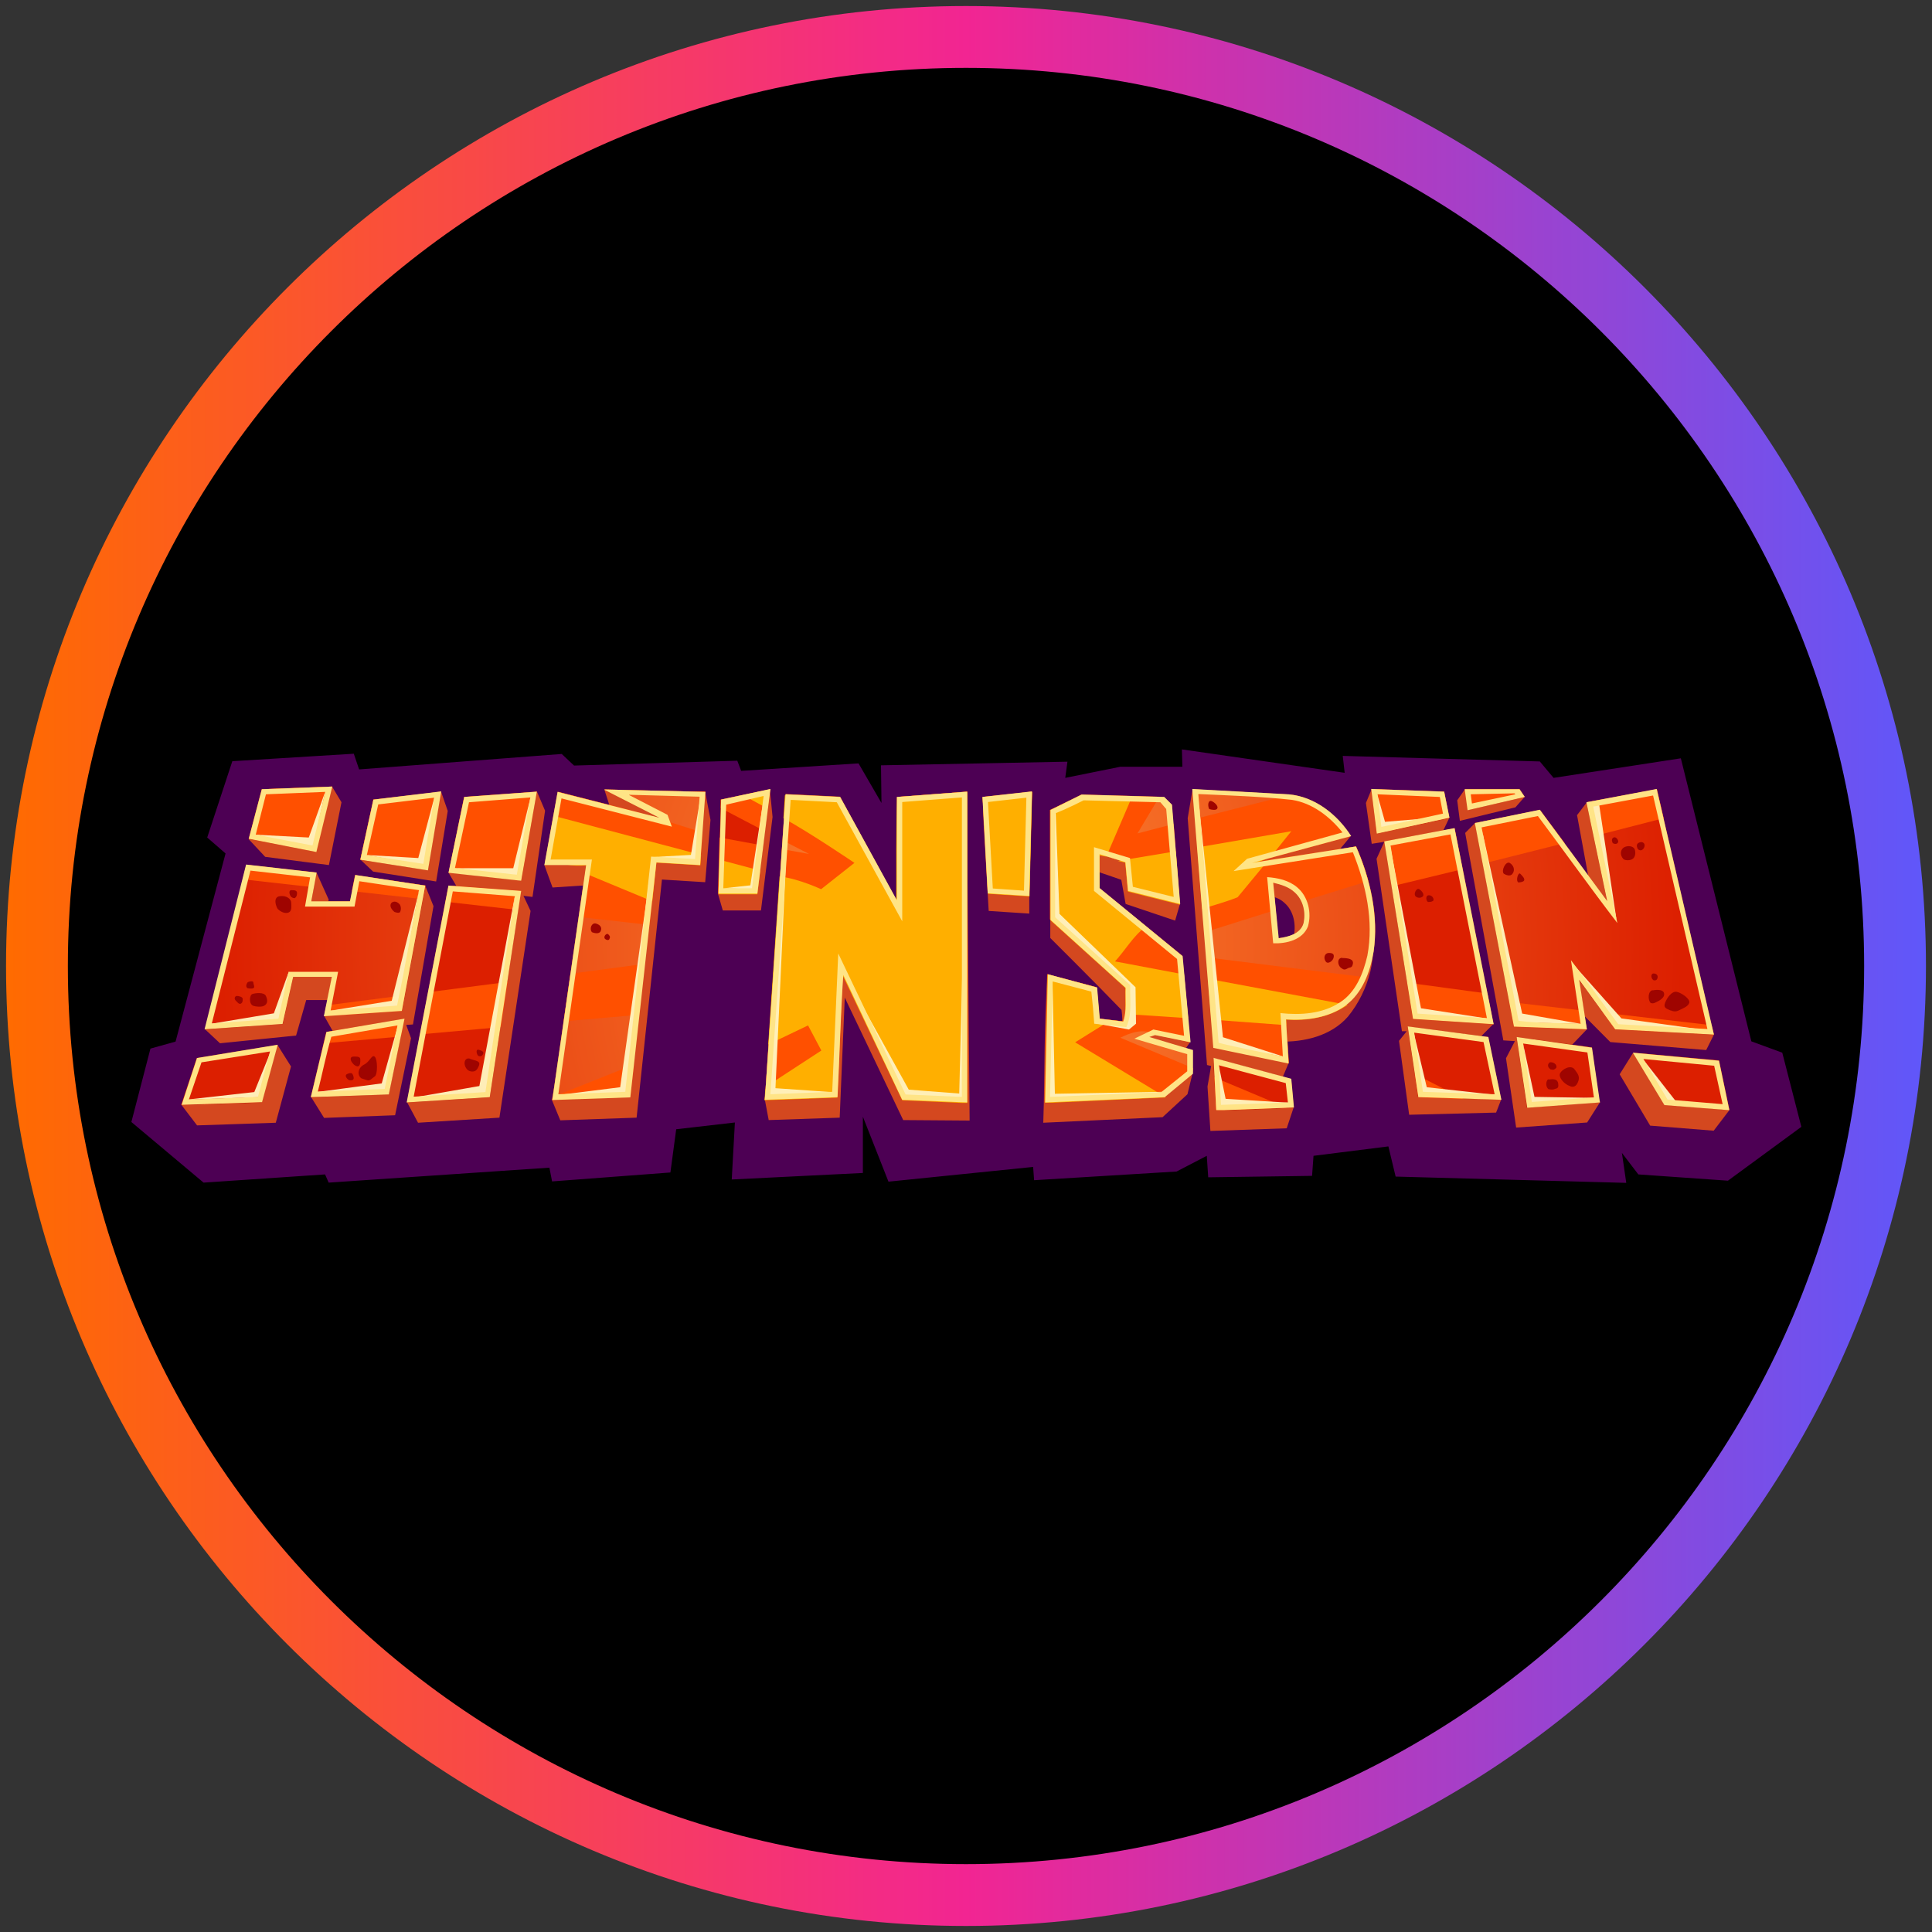
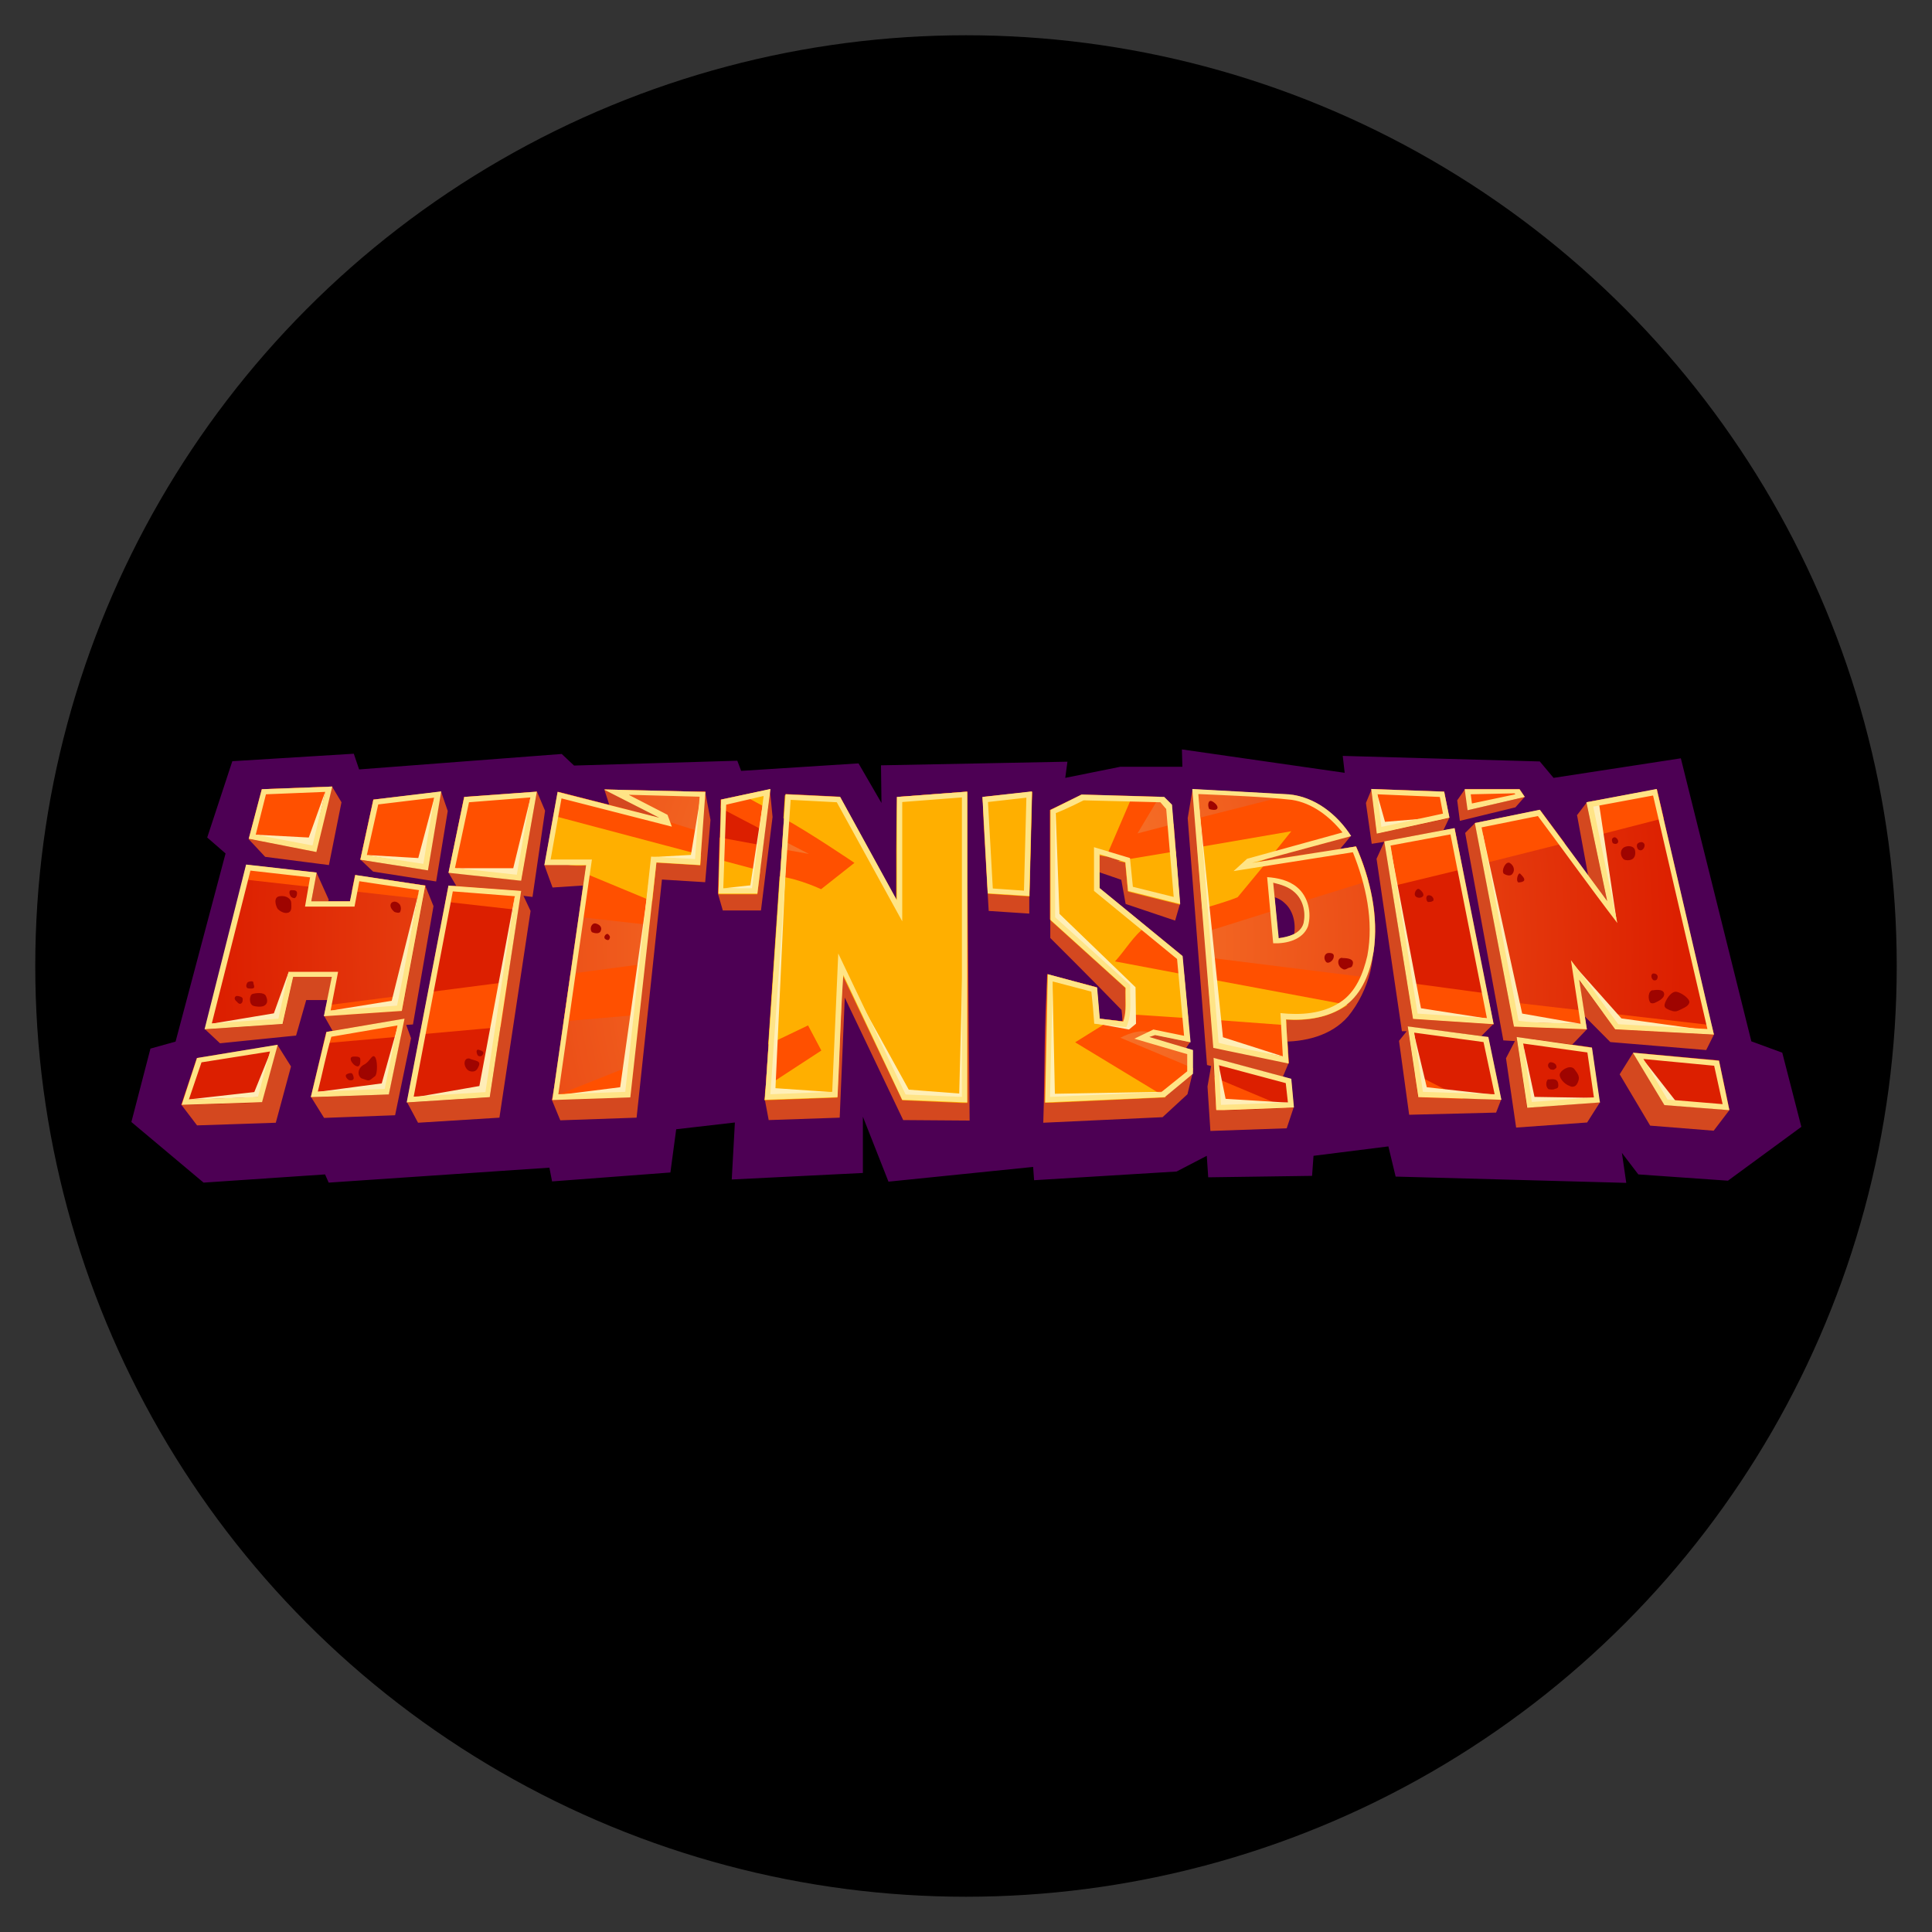
<svg xmlns="http://www.w3.org/2000/svg" xmlns:xlink="http://www.w3.org/1999/xlink" id="Layer_1" data-name="Layer 1" width="80" height="80" viewBox="0 0 80 80">
  <rect x="0" y="0" width="80" height="80" fill="#333333" stroke="none" />
  <defs>
    <style>
      .cls-1 {
        fill: url(#radial-gradient-34);
      }

      .cls-2 {
        fill: url(#radial-gradient-10);
      }

      .cls-3 {
        fill: #fff1bc;
      }

      .cls-4 {
        fill: #9f0400;
      }

      .cls-5 {
        fill: url(#radial-gradient-45);
      }

      .cls-6 {
        fill: url(#radial-gradient-56);
      }

      .cls-7 {
        fill: url(#radial-gradient-35);
      }

      .cls-8 {
        fill: url(#radial-gradient-46);
      }

      .cls-9 {
        fill: url(#radial-gradient-9);
      }

      .cls-10 {
        fill: url(#radial-gradient-28);
      }

      .cls-11 {
        fill: #4d0054;
      }

      .cls-12 {
        fill: url(#radial-gradient-61);
      }

      .cls-13 {
        fill: url(#radial-gradient-48);
      }

      .cls-14 {
        fill: url(#radial-gradient-14);
      }

      .cls-15 {
        fill: url(#radial-gradient-58);
      }

      .cls-16 {
        fill: url(#radial-gradient-16);
      }

      .cls-17 {
        fill: url(#radial-gradient-40);
      }

      .cls-18 {
        fill: url(#radial-gradient-18);
      }

      .cls-19 {
        fill: url(#radial-gradient-38);
      }

      .cls-20 {
        fill: url(#radial-gradient-57);
      }

      .cls-21 {
        fill: url(#radial-gradient-5);
      }

      .cls-22 {
        fill: url(#radial-gradient-54);
      }

      .cls-23 {
        fill: url(#radial-gradient-37);
      }

      .cls-24 {
        fill: url(#radial-gradient);
      }

      .cls-25 {
        fill: url(#radial-gradient-3);
      }

      .cls-26 {
        fill: url(#radial-gradient-32);
      }

      .cls-27 {
        fill: url(#radial-gradient-24);
      }

      .cls-28 {
        fill: url(#radial-gradient-59);
      }

      .cls-29 {
        fill: url(#radial-gradient-20);
      }

      .cls-30 {
        fill: url(#radial-gradient-44);
      }

      .cls-31 {
        fill: url(#radial-gradient-29);
      }

      .cls-32 {
        fill: url(#radial-gradient-41);
      }

      .cls-33 {
        fill: #ffe486;
      }

      .cls-34 {
        fill: url(#radial-gradient-39);
      }

      .cls-35 {
        fill: url(#radial-gradient-49);
      }

      .cls-36 {
        fill: url(#radial-gradient-11);
      }

      .cls-37 {
        fill: url(#radial-gradient-26);
      }

      .cls-38 {
        fill: url(#radial-gradient-8);
      }

      .cls-39 {
        fill: url(#radial-gradient-42);
      }

      .cls-40 {
        fill: url(#radial-gradient-2);
      }

      .cls-41 {
        fill: url(#radial-gradient-23);
      }

      .cls-42 {
        fill: url(#radial-gradient-27);
      }

      .cls-43 {
        fill: url(#radial-gradient-30);
      }

      .cls-44 {
        fill: url(#radial-gradient-21);
      }

      .cls-45 {
        fill: url(#radial-gradient-53);
      }

      .cls-46 {
        fill: url(#radial-gradient-4);
      }

      .cls-47 {
        fill: url(#radial-gradient-25);
      }

      .cls-48 {
        fill: url(#radial-gradient-22);
      }

      .cls-49 {
        fill: url(#radial-gradient-36);
      }

      .cls-50 {
        fill: #d4481f;
      }

      .cls-51 {
        fill: url(#radial-gradient-47);
      }

      .cls-52 {
        fill: url(#radial-gradient-12);
      }

      .cls-53 {
        fill: url(#radial-gradient-19);
      }

      .cls-54 {
        fill: url(#radial-gradient-52);
      }

      .cls-55 {
        fill: url(#radial-gradient-31);
      }

      .cls-56 {
        fill: url(#radial-gradient-51);
      }

      .cls-57 {
        fill: url(#radial-gradient-15);
      }

      .cls-58 {
        fill: url(#radial-gradient-50);
      }

      .cls-59 {
        fill: url(#radial-gradient-60);
      }

      .cls-60 {
        fill: url(#radial-gradient-6);
      }

      .cls-61 {
        fill: url(#radial-gradient-55);
      }

      .cls-62 {
        fill: url(#radial-gradient-33);
      }

      .cls-63 {
        fill: #8f290b;
      }

      .cls-64 {
        fill: url(#radial-gradient-7);
      }

      .cls-65 {
        fill: url(#radial-gradient-17);
      }

      .cls-66 {
        fill: url(#radial-gradient-43);
      }

      .cls-67 {
        fill: url(#radial-gradient-13);
      }

      .cls-68 {
        opacity: .98;
      }

      .cls-69 {
        fill: url(#linear-gradient);
      }
    </style>
    <linearGradient id="linear-gradient" x1=".25" y1="390" x2="79.75" y2="390" gradientTransform="translate(0 -350)" gradientUnits="userSpaceOnUse">
      <stop offset="0" stop-color="#ff6b00" />
      <stop offset=".5" stop-color="#f22592" />
      <stop offset="1" stop-color="#5f57fa" />
    </linearGradient>
    <radialGradient id="radial-gradient" cx="245.05" cy="-81.05" fx="245.05" fy="-81.05" r=".42" gradientTransform="translate(17703.86 -7000.18) rotate(179.95) scale(72.11 86.66)" gradientUnits="userSpaceOnUse">
      <stop offset="0" stop-color="#ff8b34" />
      <stop offset="1" stop-color="#dc1f00" />
    </radialGradient>
    <radialGradient id="radial-gradient-2" cx="245.05" cy="-81.05" fx="245.05" fy="-81.05" r=".42" xlink:href="#radial-gradient" />
    <radialGradient id="radial-gradient-3" cx="35.14" cy="29.64" fx="35.14" fy="29.64" r=".42" gradientTransform="translate(0 80) scale(1 -1)" xlink:href="#radial-gradient" />
    <radialGradient id="radial-gradient-4" cx="245.05" cy="-81.05" fx="245.05" fy="-81.05" r=".42" xlink:href="#radial-gradient" />
    <radialGradient id="radial-gradient-5" cx="35.14" cy="29.64" fx="35.14" fy="29.64" r=".42" gradientTransform="translate(0 80) scale(1 -1)" xlink:href="#radial-gradient" />
    <radialGradient id="radial-gradient-6" cx="35.14" cy="29.64" fx="35.14" fy="29.64" r=".42" gradientTransform="translate(0 80) scale(1 -1)" xlink:href="#radial-gradient" />
    <radialGradient id="radial-gradient-7" cx="245.05" cy="-81.05" fx="245.05" fy="-81.05" r=".42" xlink:href="#radial-gradient" />
    <radialGradient id="radial-gradient-8" cx="35.14" cy="29.64" fx="35.14" fy="29.64" r=".42" gradientTransform="translate(0 80) scale(1 -1)" xlink:href="#radial-gradient" />
    <radialGradient id="radial-gradient-9" cx="35.14" cy="29.64" fx="35.14" fy="29.64" r=".42" gradientTransform="translate(0 80) scale(1 -1)" xlink:href="#radial-gradient" />
    <radialGradient id="radial-gradient-10" cx="245.05" fx="245.05" r=".42" xlink:href="#radial-gradient" />
    <radialGradient id="radial-gradient-11" cx="35.14" cy="29.64" fx="35.14" fy="29.64" r=".42" gradientTransform="translate(0 80) scale(1 -1)" xlink:href="#radial-gradient" />
    <radialGradient id="radial-gradient-12" cx="245.05" cy="-81.05" fx="245.05" fy="-81.05" r=".42" xlink:href="#radial-gradient" />
    <radialGradient id="radial-gradient-13" cx="35.14" cy="29.64" fx="35.14" fy="29.64" r=".42" gradientTransform="translate(0 80) scale(1 -1)" xlink:href="#radial-gradient" />
    <radialGradient id="radial-gradient-14" r=".42" xlink:href="#radial-gradient" />
    <radialGradient id="radial-gradient-15" cx="35.14" cy="29.64" fx="35.14" fy="29.64" r=".42" gradientTransform="translate(0 80) scale(1 -1)" xlink:href="#radial-gradient" />
    <radialGradient id="radial-gradient-16" cx="35.14" cy="29.64" fx="35.14" fy="29.64" r=".42" gradientTransform="translate(0 80) scale(1 -1)" xlink:href="#radial-gradient" />
    <radialGradient id="radial-gradient-17" cx="35.14" cy="29.64" fx="35.14" fy="29.64" r=".42" gradientTransform="translate(0 80) scale(1 -1)" xlink:href="#radial-gradient" />
    <radialGradient id="radial-gradient-18" cx="35.14" cy="29.64" fx="35.14" fy="29.64" r=".42" gradientTransform="translate(0 80) scale(1 -1)" xlink:href="#radial-gradient" />
    <radialGradient id="radial-gradient-19" cx="35.14" cy="29.64" fx="35.14" fy="29.64" r=".42" gradientTransform="translate(0 80) scale(1 -1)" xlink:href="#radial-gradient" />
    <radialGradient id="radial-gradient-20" cx="35.14" cy="29.64" fx="35.14" fy="29.64" r=".42" gradientTransform="translate(0 80) scale(1 -1)" xlink:href="#radial-gradient" />
    <radialGradient id="radial-gradient-21" cx="35.14" cy="29.64" fx="35.14" fy="29.64" r=".42" gradientTransform="translate(0 80) scale(1 -1)" xlink:href="#radial-gradient" />
    <radialGradient id="radial-gradient-22" cx="246.28" cy="-81.39" fx="246.28" fy="-81.39" r=".42" gradientTransform="translate(13644.76 -2065.94) rotate(-178.37) scale(54.98 30.61)" gradientUnits="userSpaceOnUse">
      <stop offset="0" stop-color="#ffc700" />
      <stop offset=".18" stop-color="#fdc601" />
      <stop offset="1" stop-color="#ff5000" />
    </radialGradient>
    <radialGradient id="radial-gradient-23" cx="35.18" cy="29.53" fx="35.18" fy="29.53" r=".42" gradientTransform="translate(0 80) scale(1 -1)" xlink:href="#radial-gradient-22" />
    <radialGradient id="radial-gradient-24" cx="35.18" cy="29.53" fx="35.18" fy="29.53" r=".42" gradientTransform="translate(0 80) scale(1 -1)" xlink:href="#radial-gradient-22" />
    <radialGradient id="radial-gradient-25" cx="35.18" cy="29.53" fx="35.18" fy="29.53" r=".42" gradientTransform="translate(0 80) scale(1 -1)" xlink:href="#radial-gradient-22" />
    <radialGradient id="radial-gradient-26" cx="35.18" cy="29.53" fx="35.18" fy="29.53" r=".42" gradientTransform="translate(0 80) scale(1 -1)" xlink:href="#radial-gradient-22" />
    <radialGradient id="radial-gradient-27" cx="35.18" cy="29.53" fx="35.18" fy="29.53" r=".42" gradientTransform="translate(0 80) scale(1 -1)" xlink:href="#radial-gradient-22" />
    <radialGradient id="radial-gradient-28" cx="35.18" cy="29.53" fx="35.18" fy="29.53" r=".42" gradientTransform="translate(0 80) scale(1 -1)" xlink:href="#radial-gradient-22" />
    <radialGradient id="radial-gradient-29" cx="35.18" cy="29.53" fx="35.18" fy="29.53" r=".42" gradientTransform="translate(0 80) scale(1 -1)" xlink:href="#radial-gradient-22" />
    <radialGradient id="radial-gradient-30" cx="35.18" cy="29.53" fx="35.18" fy="29.53" r=".42" gradientTransform="translate(0 80) scale(1 -1)" xlink:href="#radial-gradient-22" />
    <radialGradient id="radial-gradient-31" cx="35.18" cy="29.53" fx="35.18" fy="29.53" r=".42" gradientTransform="translate(0 80) scale(1 -1)" xlink:href="#radial-gradient-22" />
    <radialGradient id="radial-gradient-32" cx="35.18" cy="29.53" fx="35.18" fy="29.53" r=".42" gradientTransform="translate(0 80) scale(1 -1)" xlink:href="#radial-gradient-22" />
    <radialGradient id="radial-gradient-33" cx="35.18" cy="29.53" fx="35.18" fy="29.53" r=".42" gradientTransform="translate(0 80) scale(1 -1)" xlink:href="#radial-gradient-22" />
    <radialGradient id="radial-gradient-34" cx="35.18" cy="29.53" fx="35.18" fy="29.53" r=".42" gradientTransform="translate(0 80) scale(1 -1)" xlink:href="#radial-gradient-22" />
    <radialGradient id="radial-gradient-35" cx="35.18" cy="29.53" fx="35.18" fy="29.53" r=".42" gradientTransform="translate(0 80) scale(1 -1)" xlink:href="#radial-gradient-22" />
    <radialGradient id="radial-gradient-36" cx="35.18" cy="29.53" fx="35.18" fy="29.53" r=".42" gradientTransform="translate(0 80) scale(1 -1)" xlink:href="#radial-gradient-22" />
    <radialGradient id="radial-gradient-37" cx="35.18" cy="29.53" fx="35.18" fy="29.53" r=".42" gradientTransform="translate(0 80) scale(1 -1)" xlink:href="#radial-gradient-22" />
    <radialGradient id="radial-gradient-38" cx="35.18" cy="29.53" fx="35.18" fy="29.53" r=".42" gradientTransform="translate(0 80) scale(1 -1)" xlink:href="#radial-gradient-22" />
    <radialGradient id="radial-gradient-39" cx="35.18" cy="29.53" fx="35.18" fy="29.53" r=".42" gradientTransform="translate(0 80) scale(1 -1)" xlink:href="#radial-gradient-22" />
    <radialGradient id="radial-gradient-40" cx="35.18" cy="29.53" fx="35.18" fy="29.53" r=".42" gradientTransform="translate(0 80) scale(1 -1)" xlink:href="#radial-gradient-22" />
    <radialGradient id="radial-gradient-41" cx="35.18" cy="29.53" fx="35.18" fy="29.53" r=".42" gradientTransform="translate(0 80) scale(1 -1)" xlink:href="#radial-gradient-22" />
    <radialGradient id="radial-gradient-42" cx="35.18" cy="29.53" fx="35.18" fy="29.53" r=".42" gradientTransform="translate(0 80) scale(1 -1)" xlink:href="#radial-gradient-22" />
    <radialGradient id="radial-gradient-43" cx="35.18" cy="29.53" fx="35.18" fy="29.53" r=".42" gradientTransform="translate(0 80) scale(1 -1)" xlink:href="#radial-gradient-22" />
    <radialGradient id="radial-gradient-44" cx="35.18" cy="29.53" fx="35.18" fy="29.53" r=".42" gradientTransform="translate(0 80) scale(1 -1)" xlink:href="#radial-gradient-22" />
    <radialGradient id="radial-gradient-45" cx="35.18" cy="29.53" fx="35.18" fy="29.53" r=".42" gradientTransform="translate(0 80) scale(1 -1)" xlink:href="#radial-gradient-22" />
    <radialGradient id="radial-gradient-46" cx="35.18" cy="29.53" fx="35.18" fy="29.53" r=".42" gradientTransform="translate(0 80) scale(1 -1)" xlink:href="#radial-gradient-22" />
    <radialGradient id="radial-gradient-47" cx="35.18" cy="29.53" fx="35.18" fy="29.53" r=".42" gradientTransform="translate(0 80) scale(1 -1)" xlink:href="#radial-gradient-22" />
    <radialGradient id="radial-gradient-48" cx="35.18" cy="29.53" fx="35.18" fy="29.53" r=".42" gradientTransform="translate(0 80) scale(1 -1)" xlink:href="#radial-gradient-22" />
    <radialGradient id="radial-gradient-49" cx="35.18" cy="29.53" fx="35.18" fy="29.53" r=".42" gradientTransform="translate(0 80) scale(1 -1)" xlink:href="#radial-gradient-22" />
    <radialGradient id="radial-gradient-50" cx="35.18" cy="29.53" fx="35.18" fy="29.53" r=".42" gradientTransform="translate(0 80) scale(1 -1)" xlink:href="#radial-gradient-22" />
    <radialGradient id="radial-gradient-51" cx="35.18" cy="29.53" fx="35.18" fy="29.53" r=".42" gradientTransform="translate(0 80) scale(1 -1)" xlink:href="#radial-gradient-22" />
    <radialGradient id="radial-gradient-52" cx="241.21" cy="-74.94" fx="241.21" fy="-74.94" r=".42" gradientTransform="translate(-3569.05 -4507.65) rotate(90.04) scale(18.84 48.19)" gradientUnits="userSpaceOnUse">
      <stop offset="0" stop-color="#fcda00" />
      <stop offset="1" stop-color="#ffaf00" />
    </radialGradient>
    <radialGradient id="radial-gradient-53" cx="35.3" cy="29.85" fx="35.3" fy="29.85" r=".42" gradientTransform="translate(0 80) scale(1 -1)" xlink:href="#radial-gradient-52" />
    <radialGradient id="radial-gradient-54" cx="35.3" cy="29.85" fx="35.3" fy="29.85" r=".42" gradientTransform="translate(0 80) scale(1 -1)" xlink:href="#radial-gradient-52" />
    <radialGradient id="radial-gradient-55" cx="35.3" cy="29.85" fx="35.3" fy="29.85" r=".42" gradientTransform="translate(0 80) scale(1 -1)" xlink:href="#radial-gradient-52" />
    <radialGradient id="radial-gradient-56" cx="35.3" cy="29.85" fx="35.3" fy="29.85" r=".42" gradientTransform="translate(0 80) scale(1 -1)" xlink:href="#radial-gradient-52" />
    <radialGradient id="radial-gradient-57" cx="35.3" cy="29.85" fx="35.3" fy="29.85" r=".42" gradientTransform="translate(0 80) scale(1 -1)" xlink:href="#radial-gradient-52" />
    <radialGradient id="radial-gradient-58" cx="35.3" cy="29.85" fx="35.3" fy="29.85" r=".42" gradientTransform="translate(0 80) scale(1 -1)" xlink:href="#radial-gradient-52" />
    <radialGradient id="radial-gradient-59" cx="35.3" cy="29.85" fx="35.3" fy="29.85" r=".42" gradientTransform="translate(0 80) scale(1 -1)" xlink:href="#radial-gradient-52" />
    <radialGradient id="radial-gradient-60" cx="35.3" cy="29.85" fx="35.3" fy="29.85" r=".42" gradientTransform="translate(0 80) scale(1 -1)" xlink:href="#radial-gradient-52" />
    <radialGradient id="radial-gradient-61" cx="35.3" cy="29.85" fx="35.3" fy="29.85" r=".42" gradientTransform="translate(0 80) scale(1 -1)" xlink:href="#radial-gradient-52" />
  </defs>
  <circle cx="40" cy="40" r="38.54" />
-   <path id="casino_com" data-name="casino com" class="cls-69" d="M40,79.75C18.08,79.75.25,61.92.25,40S18.08.25,40,.25s39.75,17.83,39.75,39.75-17.83,39.75-39.75,39.75h0ZM40,2.81C19.49,2.81,2.81,19.49,2.81,40s16.68,37.19,37.19,37.19,37.19-16.68,37.19-37.19S60.51,2.81,40,2.81Z" />
  <g>
    <path class="cls-11" d="M48.93,31.03l6.75.97-.08-.7,8.16.23.57.68,5.27-.81,2.92,11.72,1.28.47.79,3.07-3.04,2.23-3.71-.26-.68-.89.18,1.24-9.55-.26-.3-1.25-3.1.39-.06.83-4.3.06-.06-.89-1.25.65-5.9.36-.04-.55-5.99.61-1.06-2.69v2.33s-5.43.27-5.43.27l.13-2.36-2.43.28-.24,1.79-4.9.37-.11-.57-9.14.62-.15-.34-5.03.34-2.99-2.51.79-3.04,1.04-.29,2.07-7.79-.76-.66,1.04-3.16,5.03-.31.22.65,8.39-.64.51.48,6.76-.2.16.42,4.86-.31.95,1.64-.02-1.56,7.72-.15-.09.67,2.28-.46h2.57s-.02-.72-.02-.72h0Z" />
    <g>
      <path class="cls-50" d="M13.59,32.61l.16-.04.39.65-.52,2.6-2.64-.34-.69-.74,3.29-2.12h0ZM25.03,32.69l4.17.1.22,1.16-.22,2.58-1.79-.11-1.05,9.86-3.16.11-.35-.85,1.71-8.9-1.68.11-.34-.93.87-1.92,4.02.95-2.09-1.18-.31-.96h0ZM31.88,32.69l.11,1.14-.48,3.87h-1.58l-.2-.69,2.14-4.31ZM49.38,32.68s2.78,1.27,4.29,1.39c.77.11,1.52.3,2.26.55-.3.38-.62.75-.97,1.09.3.16.65.25.9.48.82,1.15,1.22,2.65.88,4.05-.17.67-.48,1.31-.92,1.85-.7.81-1.83,1.07-2.85,1.04l.38.91-.32.76-2.05-.51,2.58,1.59-.28.84-3.16.11-.12-1.84.15-.85-.17-.04-.8-10.22.2-1.19h0ZM52.45,37.05l.11,2.36c.38-.07.86-.16,1-.58.12-.5.03-1.1-.38-1.45-.2-.19-.48-.26-.74-.34h0ZM56.79,32.68l3.22,1.19-.31.65-2.35.34,4.49,7.54-.54.54s-1.74-.18-2.66-.24l3.52,2.83-.21.54-3.6.09-.42-3.06.32-.4h-.2l-1.05-7.14.32-.7-.52.08-.24-1.69.24-.58h0ZM60.66,32.68l2.46.33-.37.42-2.3.56-.11-.85.32-.46h0ZM14.92,35.59l3.34-2.82.28.81-.48,2.92-2.61-.41-.53-.5h0ZM18.57,36.13l3.66-3.36.34.8-.52,3.57s-2.05-.25-3.07-.31l-.41-.7h0ZM65.29,33.77l.42-.55,5.26,9.62-.32.64-3.97-.33-1.49-1.5.53.96-.66.69s-1.32-.16-2.04-.19l3.24,2.52-.54.85-2.94.21-.42-2.87.37-.71-.48-.03-1.58-8.59.43-.43,5.04,4.25-.84-4.57h0ZM32.67,33.99l2.21.1,2.32,4.23v-4.23l2.84-.21.11,12.52-2.75-.02-2.42-5.07-.21,4.97-2.94.1-.16-.85s.3-1.23.34-1.82l.66-9.72h0ZM40.73,34.14l-.04-1.13,1.93,4.09v.73l-1.68-.11-.21-3.59h0ZM43.48,34.72l1.19-.71,3.36.09.83,3.33-.2.69-2.05-.69-.18-1-.99-.34s-.1,1.28,0,1.73l3.19,2.62c.11.07.16.19.18.32l.47,2.39-.38.55-1.41.09,1.89.66-.21.86-1.03.95-4.94.23c.07-2.05.02-4.1.18-6.14l1.93,1.49c.03.41.05.83.11,1.24.31.09.64.09.96.13.11-.45.12-.93.06-1.39-.97-1.01-2.95-2.98-2.95-2.98v-4.12h0ZM8.48,42.62l4.63-6.48.5,1.11-.19,1.08h1.41c.19.02.33-.1.48-.19l2.3-1.46.34.84-.85,4.9-.28.02.2.55-.66,3.19-2.94.11-.53-.85,3.51-2.95-2.45.51-.52-.92.83-.67h-1.58l-.42,1.47-3.15.32-.62-.58h0Z" />
      <path class="cls-50" d="M21.58,36.89l.39.83-1.29,8.56-3.37.21-.45-.84,4.24-7.85.49-.91h0ZM7.52,45.76l3.97-2.49.56.89-.63,2.33-3.26.11-.64-.84h0ZM67.07,44.48l.55-.88,2.92,1.72.94.55.12.11-.64.84-2.63-.21-1.26-2.12h0Z" />
    </g>
    <g>
      <path class="cls-63" d="M13.75,32.57l-.66,2.7-2.79-.54.54-2.05,2.91-.11h0Z" />
      <path id="H" class="cls-63" d="M25.03,32.69l4.17.1-.22,3.02-1.82-.11-1.07,9.73-3.22.11,1.4-9.73h-1.72l.54-3.02,4.24,1.08-2.3-1.17h0Z" />
      <path class="cls-63" d="M29.85,33.11l2.04-.43-.54,4.32h-1.61l.11-3.89h0Z" />
      <path id="I" class="cls-63" d="M49.38,32.68l3.98.22c1.07.1,2,.83,2.57,1.72l-3.73.91-.44.24,4.39-.72c.61,1.38.96,2.93.71,4.44-.15.8-.47,1.64-1.15,2.13-.7.51-1.61.62-2.45.57l.11,1.83-3.11-.65-.86-10.7h0ZM52.72,36.56l.21,2.29c.38-.04.83-.14,1.01-.53.18-.51.02-1.16-.44-1.47-.23-.17-.51-.24-.78-.3h0Z" />
      <path class="cls-63" d="M56.79,32.68l3.01.11.21,1.08-3,.65-.22-1.84Z" />
      <path class="cls-63" d="M60.66,32.68h2.26l.21.32-2.35.54-.11-.86h0Z" />
      <path id="J" class="cls-63" d="M65.7,33.22l2.9-.54,2.36,10.16-4.08-.22-1.5-2.05.32,2.05-3.01-.11-1.61-8.43,2.68-.54,2.79,3.78-.86-4.11h0Z" />
      <path class="cls-63" d="M15.46,33.11l2.79-.32-.54,3.24-2.79-.43.54-2.49h0Z" />
      <path class="cls-63" d="M19.22,33l3-.21-.64,3.67-3-.33.64-3.13h0Z" />
      <path id="K" class="cls-63" d="M37.15,33l2.9-.22v12.86l-2.69-.11-2.47-5.19-.22,5.08-3,.11.86-12.65,2.25.11,2.36,4.33v-4.33h0Z" />
      <path class="cls-63" d="M40.69,33l2.04-.22-.11,4.32-1.71-.11-.22-4h0Z" />
      <path id="L" class="cls-63" d="M43.48,33.54l1.27-.6,3.45.07.32.32.32,4.11-2.15-.54-.11-1.19-1.07-.33v1.4l3.43,2.81.32,3.57-1.46-.3-.24.08,1.81.54v.97s-1.18.97-1.18.97l-4.94.22.11-5.3,2.04.54.11,1.3.97.11c.19-.45.08-.94.11-1.41l-3.11-2.81v-4.54h0Z" />
      <path class="cls-63" d="M57.33,34.84l2.9-.54,1.61,8.11-3.33-.22-1.18-7.35h0Z" />
      <path id="M" class="cls-63" d="M10.2,35.81l2.9.32-.21,1.19h1.61l.22-1.08,2.9.43-.97,5.18-3.22.22.32-1.62h-1.61l-.43,1.95-3.22.22,1.72-6.81h0Z" />
      <path class="cls-63" d="M18.57,36.67l3,.22-1.29,8.54-3.43.22,1.72-8.97h0Z" />
      <path class="cls-63" d="M13.52,42.73l3.22-.54-.65,3.13-3.22.11.64-2.7h0Z" />
      <path class="cls-63" d="M58.29,42.51l3.33.43.54,2.59-3.44-.11-.43-2.92h0Z" />
      <path class="cls-63" d="M62.8,42.94l3.11.43.32,2.27-3,.22-.43-2.92h0Z" />
      <path class="cls-63" d="M8.16,43.81l3.32-.54-.65,2.38-3.33.11s.65-1.95.65-1.95Z" />
      <path class="cls-63" d="M67.64,43.59l3.54.32.43,2.05-2.68-.21-1.29-2.16h0Z" />
      <path class="cls-63" d="M50.24,43.81l3.22.87.11,1.19-3.01.11h-.21l-.11-2.16h0Z" />
    </g>
    <path class="cls-24" d="M13.75,32.57l-.66,2.7-2.79-.54.54-2.05,2.91-.11h0Z" />
    <path id="H-2" class="cls-40" d="M25.03,32.69l4.17.1-.22,3.02-1.82-.11-1.07,9.73-3.22.11,1.4-9.73h-1.72l.54-3.02,4.24,1.08-2.3-1.17h0Z" />
    <path class="cls-25" d="M29.85,33.11l2.04-.43-.54,4.32h-1.61l.11-3.89h0Z" />
    <path id="I-2" class="cls-46" d="M49.38,32.68l3.98.22c1.07.1,2,.83,2.57,1.72l-3.73.91-.44.24,4.39-.72c.61,1.38.96,2.93.71,4.44-.15.8-.47,1.64-1.15,2.13-.7.51-1.61.62-2.45.57l.11,1.83-3.11-.65-.86-10.7h0ZM52.72,36.56l.21,2.29c.38-.04.83-.14,1.01-.53.18-.51.02-1.16-.44-1.47-.23-.17-.51-.24-.78-.3h0Z" />
    <path class="cls-21" d="M56.79,32.68l3.01.11.21,1.08-3,.65-.22-1.84Z" />
    <path class="cls-60" d="M60.66,32.68h2.26l.21.32-2.35.54-.11-.86h0Z" />
    <path id="J-2" class="cls-64" d="M65.7,33.22l2.9-.54,2.36,10.16-4.08-.22-1.5-2.05.32,2.05-3.01-.11-1.61-8.43,2.68-.54,2.79,3.78-.86-4.11h0Z" />
    <path class="cls-38" d="M15.46,33.11l2.79-.32-.54,3.24-2.79-.43.54-2.49h0Z" />
    <path class="cls-9" d="M19.22,33l3-.21-.64,3.67-3-.33.64-3.13h0Z" />
    <path id="K-2" class="cls-2" d="M37.15,33l2.9-.22v12.86l-2.69-.11-2.47-5.19-.22,5.08-3,.11.86-12.65,2.25.11,2.36,4.33v-4.33h0Z" />
    <path class="cls-36" d="M40.69,33l2.04-.22-.11,4.32-1.71-.11-.22-4h0Z" />
    <path id="L-2" class="cls-52" d="M43.48,33.54l1.27-.6,3.45.07.32.32.32,4.11-2.15-.54-.11-1.19-1.07-.33v1.4l3.43,2.81.32,3.57-1.46-.3-.24.08,1.81.54v.97s-1.18.97-1.18.97l-4.94.22.11-5.3,2.04.54.11,1.3.97.11c.19-.45.08-.94.11-1.41l-3.11-2.81v-4.54h0Z" />
    <path class="cls-67" d="M57.33,34.84l2.9-.54,1.61,8.11-3.33-.22-1.18-7.35h0Z" />
    <path id="M-2" class="cls-14" d="M10.2,35.81l2.9.32-.21,1.19h1.61l.22-1.08,2.9.43-.97,5.18-3.22.22.32-1.62h-1.61l-.43,1.95-3.22.22,1.72-6.81h0Z" />
    <path class="cls-57" d="M18.57,36.67l3,.22-1.29,8.54-3.43.22,1.72-8.97h0Z" />
    <path class="cls-16" d="M13.52,42.73l3.22-.54-.65,3.13-3.22.11.64-2.7h0Z" />
    <path class="cls-65" d="M58.29,42.51l3.33.43.54,2.59-3.44-.11-.43-2.92h0Z" />
    <path class="cls-18" d="M62.8,42.94l3.11.43.32,2.27-3,.22-.43-2.92h0Z" />
-     <path class="cls-53" d="M8.16,43.81l3.32-.54-.65,2.38-3.33.11s.65-1.95.65-1.95Z" />
+     <path class="cls-53" d="M8.16,43.81l3.32-.54-.65,2.38-3.33.11s.65-1.95.65-1.95" />
    <path class="cls-29" d="M67.64,43.59l3.54.32.43,2.05-2.68-.21-1.29-2.16h0Z" />
    <path class="cls-44" d="M50.24,43.81l3.22.87.11,1.19-3.01.11h-.21l-.11-2.16h0Z" />
    <g>
      <path class="cls-48" d="M10.85,32.68l2.9-.11-.65,2.7-2.79-.54.54-2.05h0Z" />
      <path class="cls-41" d="M29.85,33.11l2.04-.43-.22,1.74-1.83-.96v-.35h0Z" />
      <path class="cls-27" d="M56.79,32.67l3.01.11.21,1.08-3,.65s-.22-1.84-.22-1.84Z" />
      <path class="cls-47" d="M60.66,32.67h2.25l.22.32-2.36.54-.11-.86h0Z" />
      <path class="cls-37" d="M65.71,33.22l2.9-.54.28,1.2-2.88.74-.29-1.4h0Z" />
      <path class="cls-42" d="M15.46,33.11l2.79-.33-.54,3.24-2.79-.43.54-2.48h0Z" />
      <path class="cls-10" d="M19.22,33l3-.22-.64,3.67-3-.32s.64-3.13.64-3.13Z" />
      <path class="cls-31" d="M23.09,32.78l3.33.85,2.67.84-.09,1.34-1.82-.11-.28,2.6-2.92-.33.31-2.16h-1.72s.54-3.02.54-3.02Z" />
      <path class="cls-43" d="M28.56,32.77h.64s-.01.34-.01.34l-.63-.34h0Z" />
      <path class="cls-55" d="M37.15,33l2.9-.22v12.86l-2.68-.11-2.47-5.18-.22,5.07-3.01.11.25-3.74c.28-.13.56-.24.85-.34-.27.04-.55.07-.83.08l.16-2.35c.34-.07.74-.02,1.04-.19l-1.02-.06.26-3.77,1.12.2-1.09-.56.13-1.9,2.25.11,2.36,4.32v-4.32h0Z" />
      <path class="cls-26" d="M40.69,33l2.04-.22-.11,4.32-1.72-.11s-.21-4-.21-4Z" />
      <path class="cls-62" d="M43.48,33.54l1.3-.64,3.23.09-.91,1.52,1.5-.39.25,3.3-2.15-.54-.11-1.19-1.07-.33v1.41l3.44,2.81.32,3.57-1.65-.4c-.42-.13-.86.03-1.24.22l3.01,1.26c0,.15-.06.28-.19.36l-1.01.83-4.94.22.11-5.3,2.04.54.11,1.3.97.11c.17-.45.08-.94.1-1.41l-3.11-2.81v-4.54h0Z" />
      <path class="cls-1" d="M53.2,32.96c.15-.04.31-.06.47-.02.95.19,1.75.87,2.27,1.68l-3.88,1.06,4.09-.63c.21.46.38.94.51,1.43l-2.74.85c-.23-.46-.71-.7-1.2-.78l.1,1.13-2.96.93-.38-4.7,3.71-.94h0Z" />
      <path class="cls-7" d="M61.09,34.08l2.68-.54,1.02,1.37-3.38.85-.32-1.68h0Z" />
      <path class="cls-49" d="M57.33,34.84l2.9-.54.33,1.69-2.93.71s-.3-1.86-.3-1.86Z" />
      <path class="cls-23" d="M29.8,34.68l1.79.33-.25,1.99h-1.61l.06-2.32Z" />
      <path class="cls-19" d="M10.2,35.81l2.9.33-.11.6-2.94-.33s.15-.6.15-.6Z" />
      <path class="cls-34" d="M14.71,36.24l2.9.43-.11.56-2.93-.33.13-.67h0Z" />
      <path class="cls-17" d="M18.58,36.67l3,.22-.12.79-3.01-.34.13-.67h0Z" />
      <path class="cls-32" d="M49.95,39.64l6.63.83c-.26.65-.76,1.21-1.41,1.46-.6.25-1.27.3-1.92.27l.11,1.83-3.11-.65-.3-3.73h0Z" />
      <path class="cls-39" d="M23.62,40.32l3.08-.41-.23,2.11-3.13.27.28-1.98Z" />
      <path class="cls-66" d="M17.77,41.08l3.25-.42-.28,1.87-3.33.3c.13-.58.18-1.2.37-1.76h0Z" />
      <path class="cls-30" d="M58.27,40.69l3.32.45.25,1.27-3.33-.22-.24-1.5h0Z" />
      <path class="cls-5" d="M13.51,41.63l3.25-.42-.12.65-3.22.22.09-.45h0Z" />
      <path class="cls-8" d="M62.5,41.49l3.08.36.12.77-3.01-.11-.2-1.03h0Z" />
      <path class="cls-51" d="M66.38,41.93l4.49.52.09.34v.04l-4.08-.21-.51-.69h0Z" />
      <path class="cls-13" d="M13.53,42.73l3.22-.54-.15.73-3.18.28.12-.47Z" />
      <path class="cls-35" d="M23.1,45.34l3.15-1.26-.15,1.35-3.26.1c.07-.08.16-.15.27-.19h0Z" />
      <path class="cls-58" d="M58.58,44.47l2.04,1.04-1.89-.07-.15-.96Z" />
      <path class="cls-56" d="M50.28,44.61l3,1.26-2.67.1h-.26l-.07-1.36h0Z" />
      <path class="cls-54" d="M30.75,32.93l1.14-.24-.1.79-1.04-.56Z" />
      <path class="cls-45" d="M37.19,33.02l2.86-.21v12.86h-.23l-2.46-.11-2.47-5.18-.22,5.07-3.02.11c.05-.22-.03-.52.2-.65l2.16-1.41-.55-1.04-1.65.79.47-6.96c.81.1,1.72.53,1.72.53l1.38-1.09s-1.87-1.27-2.94-1.85l.06-.95,2.25.11,2.36,4.32c.01-1.44-.02-2.88.04-4.32h0Z" />
      <path class="cls-22" d="M40.7,33.02l2.04-.22-.11,4.32-1.72-.11-.22-4h0Z" />
      <path class="cls-61" d="M43.49,33.56l1.3-.63,2.09.05-1.07,2.49-.28-.05v1.39s1.92,1.55,1.92,1.55c-.52.39-.85.98-1.28,1.45l2.86.54.17,1.81-2.59-.17v-1.07l-3.11-2.81v-4.54h0Z" />
      <path class="cls-6" d="M22.92,33.78l6.11,1.62-.03.43-1.82-.11-.17,1.6-2.77-1.15.05-.34c-.58.06-1.15-.04-1.66-.33l.3-1.72h0Z" />
      <path class="cls-20" d="M49.58,35.09l3.89-.67-.77.96c-.16.19-.43.23-.64.34l.43-.07-1.24,1.5c-.48.2-.98.32-1.47.49l-.2-2.55h0Z" />
      <path class="cls-15" d="M46.29,35.65l2.4-.4.17,2.21-2.15-.54-.11-1.2-.31-.07h0Z" />
      <path class="cls-28" d="M29.79,35.6l1.69.45-.12.98h-1.61l.04-1.42h0Z" />
      <path class="cls-59" d="M43.38,40.37l2.04.54.11,1.3.45.04-1.46.91,3.76,2.28-4.69.22h-.32l.11-5.3h0Z" />
      <path class="cls-12" d="M50.02,40.53l5.78,1.08c-.74.51-1.66.68-2.54.61v.23s-3.1-.23-3.1-.23l-.14-1.69h0Z" />
    </g>
    <g class="cls-68">
      <path class="cls-3" d="M56.95,32.85l.08.04.32,1.14,1.45-.12-1.65.41-.2-1.46h0ZM12.79,34.67l.68-1.9-.51,2.33-2.43-.54,2.25.12h0ZM28.61,35.4l.4-2.43-.2,2.63-1.81-.11,1.61-.09h0ZM18.02,32.93l-.38,2.91-2.52-.44,2.2.13.69-2.6h0ZM21.25,35.96l.72-2.95-.49,3.3-2.61-.36h2.38,0ZM31.07,36.66l.56-3.65-.44,3.81-1.21-.04,1.09-.12ZM50.43,43.27l-.8-10.13,1.01,9.81,2.54.81-2.74-.49h0ZM65.87,33.35l.35-.02.72,4.78-.46-1.69-.61-3.08h0ZM31.8,45.43l.82-11.83v.45s-.51,11.01-.51,11.01l2.33.16.2.16-2.85.05h0ZM43.58,33.74l.13-.2.16,4.3,3.15,3.04.02,1.51-.29.24-1.31-.24,1.22-.1.1-1.34-3.13-2.94-.05-4.28h0ZM61.5,35.55l-.12-1.12,1.65,7.54,2.46.43-2.66-.07-1.33-6.79h0ZM58.61,42.11l-1.06-7.15,1.29,6.79,2.78.43-3.01-.07h0ZM26.84,36.7l.1-.74-.05,1.05-.97,8.25-2.78.08,2.54-.32,1.17-8.31h0ZM17.34,36.91l-.84,4.82-2.82.12,2.54-.41,1.13-4.54h0ZM21.32,37.15l-1.13,8.15-3.14.16,2.8-.49,1.46-7.82h0ZM39.91,37.75v7.78s-2.44-.12-2.44-.12l-2.22-4.6,2.38,4.31,2.09.16.19-7.54h0ZM65.2,39.99l1.94,2.18,3.26.45-3.46-.12-1.74-2.5h0ZM11.96,40.24l-.39,2.05-2.93.12,2.7-.45.62-1.73h0ZM43.46,41.29l.12-.78.1,4.78,4.49-.08-2.09.29-2.69.09.06-4.3h0ZM15.81,44.85l.68-2.43-.51,2.75-2.87.05,2.7-.36h0ZM58.84,45.3l-.32-2.63.56,2.35,2.9.32-3.14-.04ZM63.07,43.23l.47,2.19,2.52.04-2.74.24-.25-2.47h0ZM11.22,43.51l-.47,1.92-3.07.11,2.85-.32.69-1.71h0ZM68.05,43.88l1.39,1.78-.44-.04-.52-.82-.42-.92h0ZM50.51,45.82l-.05-1.74.29,1.42,2.62.16-2.86.16h0Z" />
    </g>
    <path class="cls-33" d="M13.76,32.57l-.66,2.71-2.8-.55.54-2.05,2.92-.11h0ZM11.01,32.9l-.42,1.66,2.35.45.53-2.22-2.45.1h0ZM25.03,32.69l4.18.1-.22,3.03-1.81-.11-1.08,9.73-3.23.11,1.4-9.73h-1.73l.55-3.03,4.21,1.07-2.26-1.15h0ZM26.05,32.92l1.59.82.18.49-4.57-1.17-.45,2.53h1.71l-1.39,9.72,2.77-.1,1.07-9.74,1.82.1.19-2.58-2.92-.08h0ZM29.85,33.11l2.05-.44-.54,4.33h-1.61l.11-3.89h0ZM30.07,33.32l-.12,3.46h1.19l.48-3.82-1.55.36h0ZM49.38,32.67l3.98.22c1.09.1,2.01.83,2.59,1.73l-4.11,1.11,4.31-.68c.59,1.35.94,2.87.73,4.35-.14.84-.46,1.72-1.17,2.24-.7.51-1.61.62-2.46.57l.11,1.83-3.12-.65-.87-10.71h0ZM49.62,32.89l.84,10.29c.88.22,1.78.38,2.66.57l-.1-1.8c.84.09,1.74.03,2.46-.44.66-.42.97-1.2,1.14-1.94.27-1.45-.06-2.93-.6-4.28l-4.94.78.56-.51,3.95-1.09c-.53-.66-1.25-1.22-2.1-1.35-1.28-.14-2.57-.18-3.86-.24h0ZM56.78,32.67l3.02.11.22,1.08-3.01.66s-.23-1.85-.23-1.85ZM57.04,32.9l.16,1.34,2.55-.55-.13-.69-2.59-.11h0ZM60.65,32.68h2.27l.22.32-2.37.55-.12-.87h0ZM60.9,32.89l.05.38,1.8-.38-.04-.04-1.81.04ZM65.69,33.22l2.91-.55,2.37,10.17-4.09-.22-1.49-2.05.32,2.05-3.02-.11-1.62-8.43,2.69-.55,2.79,3.78-.86-4.09h0ZM65.97,33.39l1,4.83c-1.12-1.46-2.19-2.96-3.29-4.43l-2.33.47,1.53,8.01c.85.11,1.72.08,2.57.13l-.4-2.64c.67.87,1.3,1.77,1.96,2.65l3.69.2-2.25-9.67-2.47.46h0ZM15.46,33.11l2.81-.34-.55,3.27-2.8-.44s.54-2.49.54-2.49ZM15.66,33.32l-.47,2.09,2.34.36.45-2.74-2.32.28h0ZM19.22,33l3.01-.22-.65,3.69-3.01-.33.65-3.13h0ZM19.42,33.22l-.58,2.72,2.56.28.56-3.2-2.54.2h0ZM37.15,33l2.9-.22v12.87l-2.69-.11-2.44-5.17c-.12,1.69-.15,3.38-.24,5.06l-3.01.11.86-12.65,2.26.11,2.35,4.28v-4.28s0,0,0,0ZM31.9,45.31l2.56-.1.25-5.73,2.79,5.84,2.33.1v-12.4l-2.47.19v4.94s-2.71-4.93-2.71-4.93l-1.91-.1-.84,12.19h0ZM40.68,33l2.05-.23-.11,4.33-1.72-.11-.22-4h0ZM40.91,33.2l.2,3.59,1.29.09.1-3.85-1.59.18h0ZM44.77,32.9l3.44.1.32.32.34,4.11-2.16-.54-.11-1.19-1.07-.33v1.4l3.44,2.82.33,3.57-1.47-.3-.24.08,1.81.54v.98l-1.17.97-4.95.22.11-5.31,2.04.55.11,1.29.97.12c.16-.45.08-.93.1-1.4l-3.11-2.81v-4.55l1.29-.64h0ZM43.69,33.68v4.3l3.11,2.81c-.02.58.09,1.19-.16,1.74l-1.33-.14c-.03-.44-.07-.89-.12-1.33l-1.6-.42-.11,4.78,4.61-.2,1.07-.86v-.71s-2.19-.64-2.19-.64l.79-.38,1.27.26-.29-3.18-3.44-2.82v-1.81l1.49.45.12,1.19,1.69.42-.31-3.64-.24-.28-3.18-.08s-.68.35-1.18.54h0ZM57.32,34.84l2.91-.55,1.62,8.12-3.34-.22-1.19-7.35h0ZM57.58,35.01l1.12,6.96,2.87.19-1.51-7.61-2.47.46h0ZM10.2,35.8l2.91.33-.22,1.19h1.6l.22-1.09,2.9.44-.97,5.19-3.23.22.33-1.63h-1.6l-.44,1.95-3.23.22,1.72-6.82h0ZM8.77,42.38l2.76-.2.42-1.94h2.05l-.31,1.6,2.75-.2c.34-1.59.6-3.19.91-4.78l-2.47-.37-.2,1.05h-2.05l.21-1.21-2.47-.28-1.6,6.33h0ZM52.47,36.32c.44.03.9.13,1.24.42.46.38.61,1.06.45,1.62-.22.56-.89.72-1.44.7l-.25-2.74h0ZM52.72,36.55l.23,2.3c.39-.06.88-.17,1.02-.6.11-.45,0-.97-.35-1.29-.25-.24-.58-.33-.9-.41h0ZM18.57,36.67l3.01.22-1.3,8.54-3.44.22,1.73-8.98h0ZM18.75,36.91l-1.62,8.5,2.97-.19,1.22-8.11-2.57-.2ZM13.52,42.73l3.23-.55-.65,3.14-3.23.11.65-2.71h0ZM13.72,42.93c-.22.75-.37,1.52-.56,2.27l2.77-.11.53-2.63-2.74.47h0ZM58.29,42.5l3.34.44.54,2.6-3.44-.11-.44-2.93h0ZM58.56,42.77l.36,2.44,2.97.1-.46-2.16-2.87-.39ZM62.8,42.94l3.12.44.33,2.27-3.01.22s-.44-2.93-.44-2.93ZM63.07,43.21l.36,2.42,2.57-.19-.27-1.86-2.66-.37h0ZM8.16,43.81l3.34-.55-.65,2.38-3.33.11.64-1.95h0ZM8.34,44l-.52,1.53,2.86-.11.5-1.88-2.84.45h0ZM67.62,43.59l3.56.33.43,2.05-2.69-.21-1.3-2.16h0ZM68.05,43.85l1,1.68,2.28.19-.35-1.59-2.93-.28h0ZM50.24,43.8l3.23.87.11,1.19-2.92.11h-.3l-.11-2.17h0ZM50.47,44.1l.09,1.65,2.77-.1-.09-.8-2.77-.74h0Z" />
    <g>
      <path class="cls-4" d="M66.86,34.67c-.08,0-.16.08-.08.24.04.03.14.06.2,0,.08-.08-.04-.24-.12-.24h0ZM67.26,35.08c-.16.08-.2.32-.04.49.03.03.12.07.28.04.2-.04.24-.24.2-.41s-.28-.2-.44-.12h0ZM67.9,34.88c-.12.04-.16.12-.08.28.03.03.1.07.16.04.08-.04.12-.12.12-.2,0-.08-.08-.16-.2-.12h0ZM68.47,40.31c-.12,0-.12.2,0,.28.04.01.13.02.16-.08.04-.12-.04-.2-.16-.2ZM68.43,41c-.2.04-.2.41-.08.53.05.02.11.02.16,0,.08-.04.4-.16.4-.36s-.28-.2-.48-.16h0ZM69.17,41.84h.02c.05.03.19.07.32,0,.16-.08.4-.16.44-.32s-.32-.41-.52-.45-.4.24-.48.45c-.08.2.03.24.22.32h0ZM64.16,44s-.16.12.04.28c.04.01.13.03.16,0,.04-.04.12-.04.08-.16s-.24-.16-.28-.12h0ZM64.12,44.69c-.08,0-.16.28,0,.41.05.01.18.03.24,0,.08-.04.2,0,.16-.24s-.32-.16-.4-.16h0ZM64.6,44.44c-.08.16.16.45.4.53.07.04.23.07.32-.12.12-.24.04-.36-.12-.57s-.52,0-.6.16ZM62.51,35.73c-.16-.08-.36.32-.24.45.08.05.27.13.36,0,.12-.16.04-.36-.12-.45ZM62.95,36.18c-.08-.08-.2.28-.08.36.07,0,.21-.02.24-.08.04-.08-.08-.2-.16-.28ZM58.77,36.82c-.12-.08-.28.24-.12.32.04.03.14.06.24,0,.12-.08,0-.24-.12-.32h0ZM59.17,37.07c-.16,0-.12.24-.04.28.04,0,.14,0,.2-.04.08-.04,0-.24-.16-.24h0ZM55.02,39.46c-.16,0-.24.2-.12.36.09.12.29-.03.32-.16.04-.16-.04-.2-.2-.2h0ZM55.58,39.66c-.24,0-.2.36,0,.45.03.03.1.06.2,0,.12-.08.2,0,.24-.2s-.2-.24-.44-.24h0ZM50.19,33.18c-.16-.08-.2.16-.12.32.08.03.26.06.32,0,.08-.08-.04-.24-.2-.32ZM24.67,38.24c-.16-.04-.28.2-.16.36.09.04.3.09.36-.04.08-.16-.04-.28-.2-.32h0ZM25.19,38.69c-.08-.08-.24.12-.12.2.04.03.13.06.16,0,.04-.08.04-.12-.04-.2ZM19.47,43.84c-.24-.08-.32.24-.12.45.05.05.13.08.2.08.12,0,.2-.04.28-.24s-.12-.2-.36-.28h0ZM19.83,43.47c-.12-.04-.12.12-.04.24.04.03.14.06.2-.04.08-.12-.04-.16-.16-.2h0ZM15.08,44.08c-.24.12-.32.41-.12.57l.24.08c.12.04.2-.08.32-.16s.12-.69,0-.81-.2.2-.44.32ZM14.64,43.75c-.16,0-.16.16,0,.32.04.04.14.11.2.08.08-.04.08-.16.08-.28s-.12-.12-.28-.12h0ZM14.36,44.48c-.08.04-.04.16.08.24.05.02.11.02.16,0,.08-.04.04-.16,0-.24s-.16-.04-.24,0h0ZM9.81,41.24c-.08,0-.16.12,0,.24.03.04.1.11.16.08.08-.04.08-.12.08-.2s-.16-.12-.24-.12h0ZM10.25,40.68s-.12.16,0,.24c.05.01.18.03.24,0,.08-.04,0-.16,0-.24s-.2-.04-.24,0ZM10.45,41.16c-.12.04-.16.41.04.49.09.03.31.06.44,0,.16-.08.16-.24.08-.41s-.44-.12-.56-.08ZM11.58,37.11c-.28.04-.16.41-.08.53.07.07.24.19.4.16.2-.04.16-.24.16-.41s-.2-.32-.48-.28h0Z" />
      <path class="cls-4" d="M12.06,36.86c-.12,0-.08.2,0,.28.04.03.13.07.16.04.04-.04.08-.08.08-.2s-.12-.12-.24-.12ZM16.25,37.35c-.12.08-.12.24.08.41.07.03.21.06.24,0,.04-.09.04-.19,0-.28-.04-.08-.2-.2-.32-.12Z" />
    </g>
  </g>
</svg>